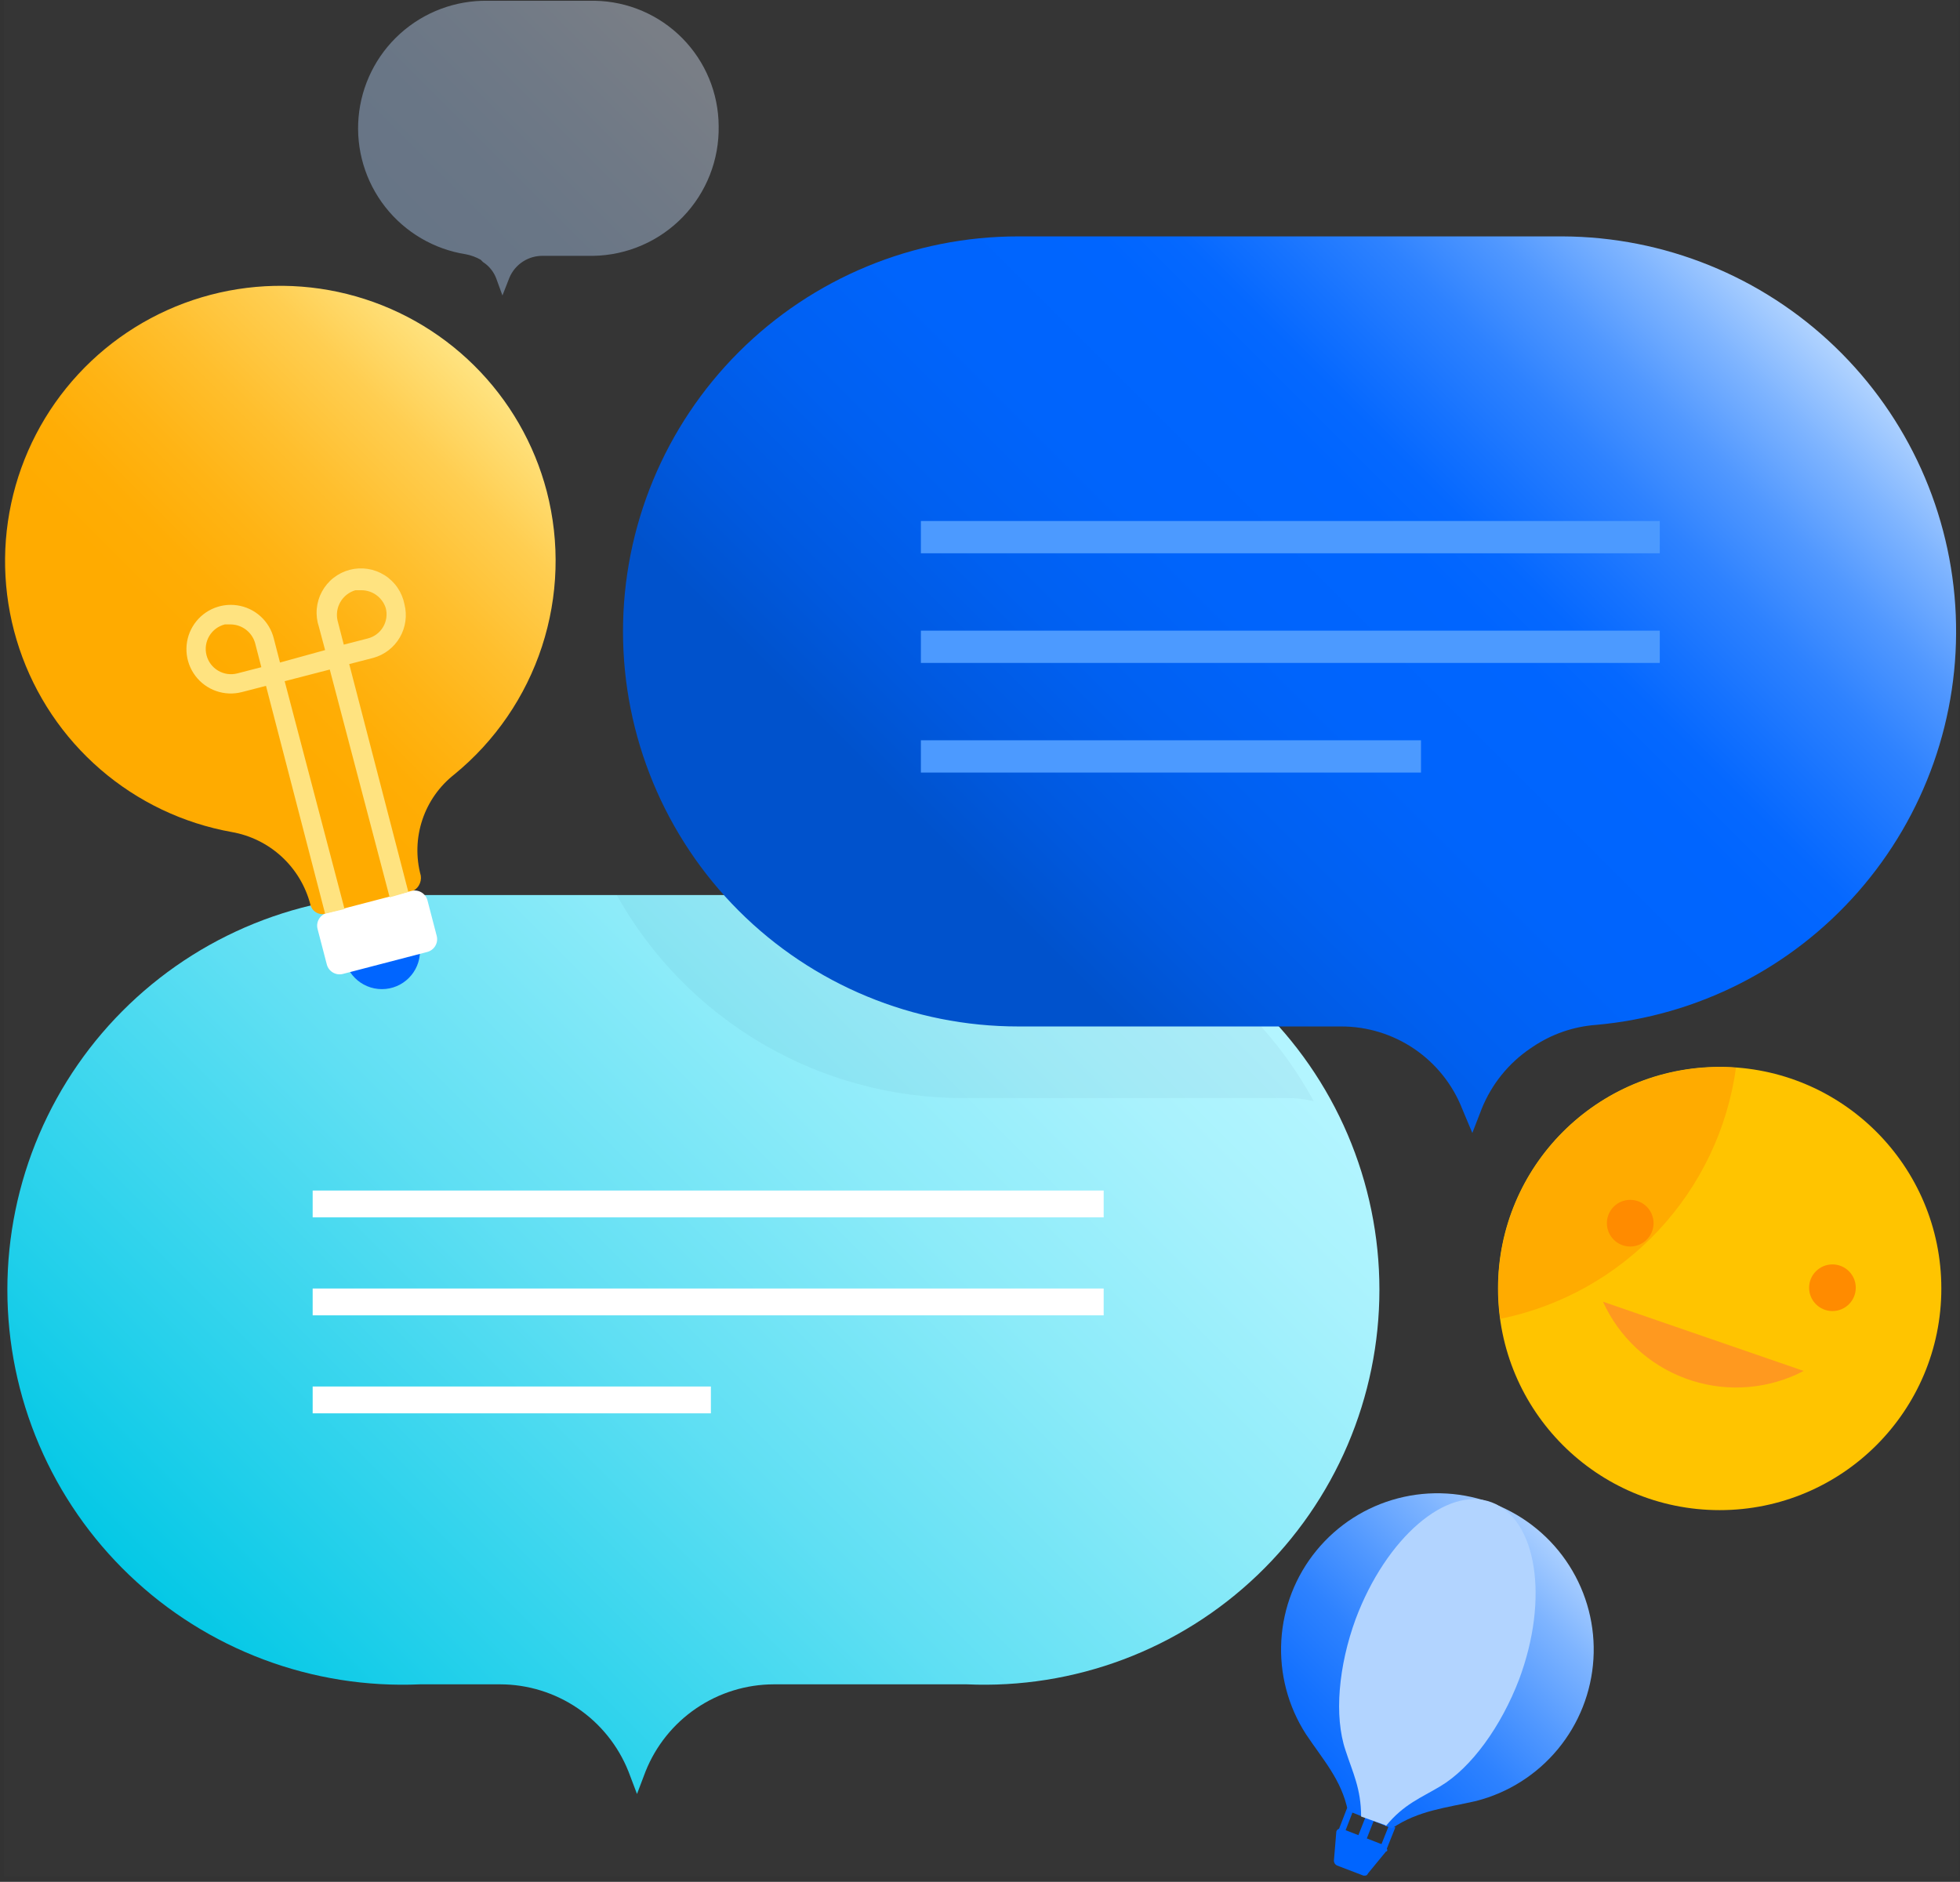
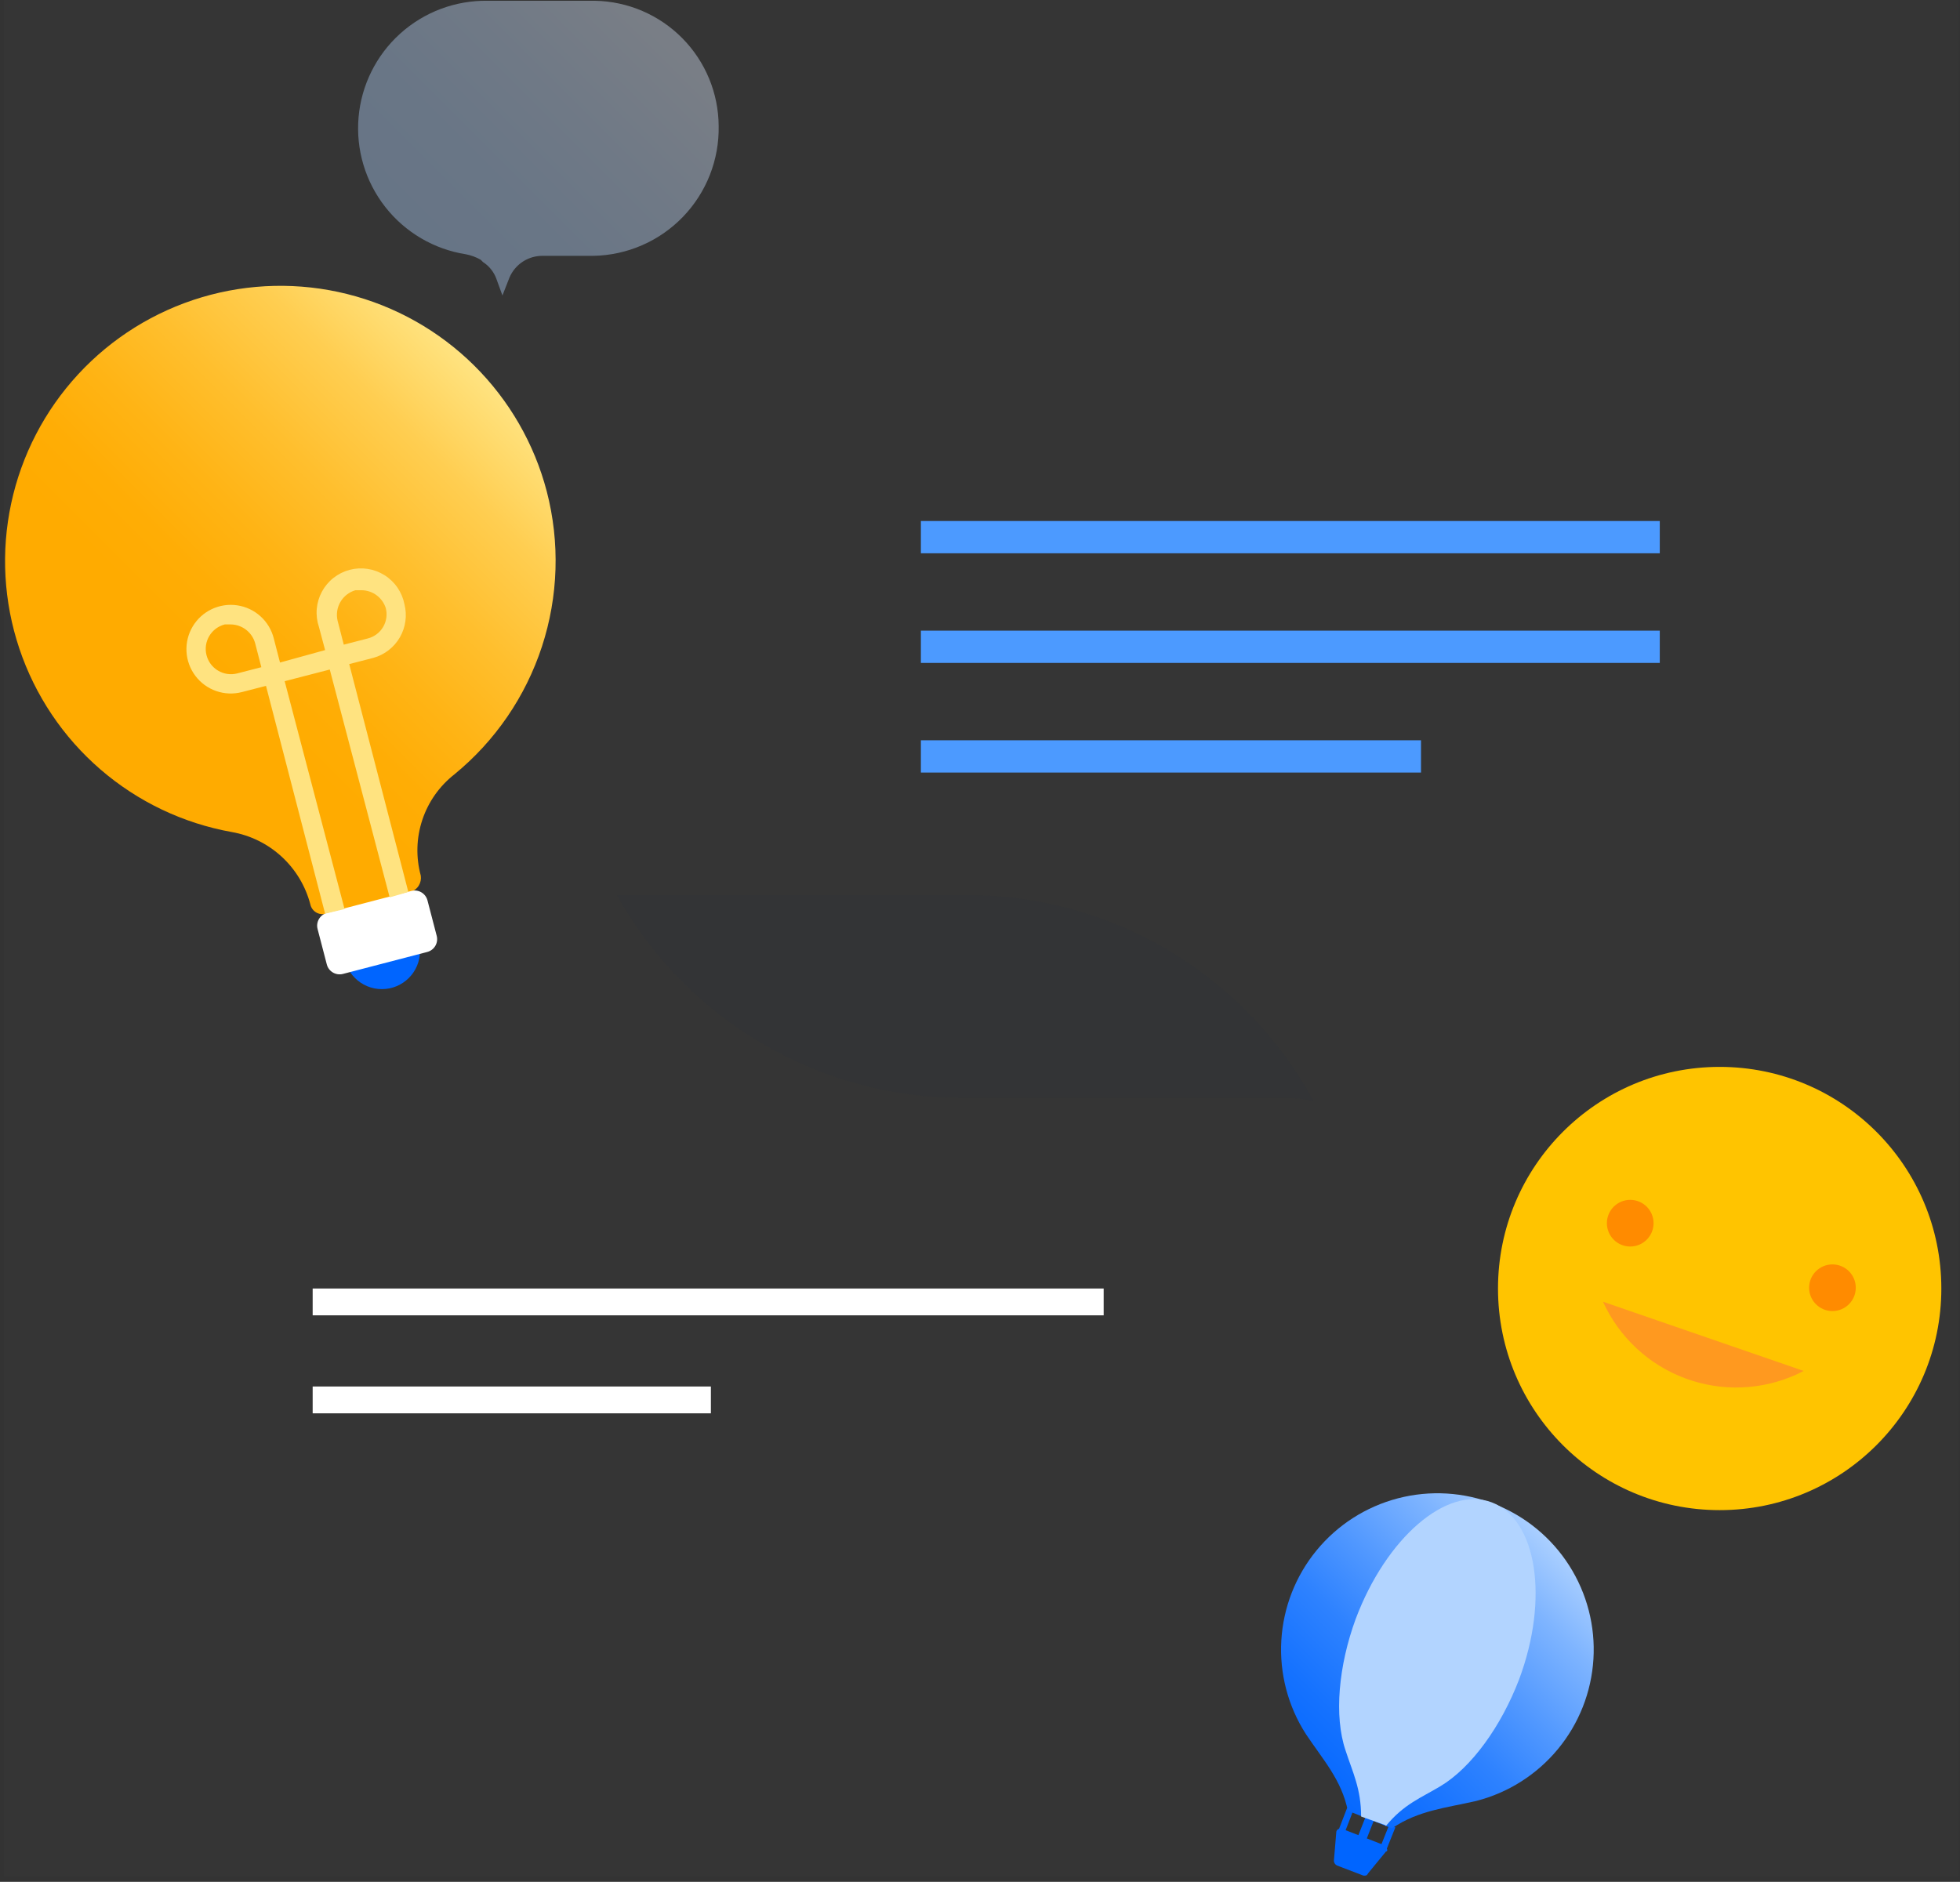
<svg xmlns="http://www.w3.org/2000/svg" width="252" height="242" viewBox="0 0 252 242" fill="none">
  <rect x="0" y="0" width="252" height="242" fill="#333333" stroke="none" />
  <g clip-path="url(#clip0)">
    <path d="M0.5 0H251.8V241.3H0.5V0Z" fill="white" fill-opacity="0.01" />
-     <path d="M80.8 227.801C79.482 224.5 77.206 221.669 74.266 219.673C71.325 217.677 67.854 216.607 64.3 216.601H54C47.146 216.905 40.301 215.818 33.879 213.405C27.456 210.992 21.589 207.302 16.631 202.56C11.673 197.817 7.728 192.12 5.032 185.811C2.336 179.501 0.947 172.712 0.947 165.851C0.947 158.99 2.336 152.2 5.032 145.891C7.728 139.582 11.673 133.884 16.631 129.142C21.589 124.399 27.456 120.71 33.879 118.297C40.301 115.884 47.146 114.796 54 115.101H124.3C131.154 114.796 137.999 115.884 144.421 118.297C150.844 120.71 156.711 124.399 161.669 129.142C166.626 133.884 170.572 139.582 173.268 145.891C175.963 152.2 177.353 158.99 177.353 165.851C177.353 172.712 175.963 179.501 173.268 185.811C170.572 192.12 166.626 197.817 161.669 202.56C156.711 207.302 150.844 210.992 144.421 213.405C137.999 215.818 131.154 216.905 124.3 216.601H99.5C95.946 216.607 92.475 217.677 89.534 219.673C86.594 221.669 84.318 224.5 83 227.801L81.9 230.701L80.8 227.801Z" fill="url(#paint0_linear)" />
    <g opacity="0.15">
      <path opacity="0.15" d="M124.3 115.1H79.3C83.711 123.006 90.15 129.592 97.955 134.18C105.76 138.768 114.647 141.191 123.7 141.2H165.2C166.445 141.179 167.688 141.313 168.9 141.6C164.541 133.575 158.096 126.877 150.246 122.213C142.396 117.549 133.431 115.091 124.3 115.1Z" fill="#091E42" />
      <path opacity="0.15" d="M124.3 115.1H79.3C83.711 123.006 90.15 129.592 97.955 134.18C105.76 138.768 114.647 141.191 123.7 141.2H165.2C166.445 141.179 167.688 141.313 168.9 141.6C164.541 133.575 158.096 126.877 150.246 122.213C142.396 117.549 133.431 115.091 124.3 115.1Z" fill="#091E42" />
    </g>
    <path opacity="0.4" d="M65.5 35.7C65.857 34.859 66.457 34.143 67.223 33.644C67.989 33.146 68.886 32.886 69.8 32.9H76.3C78.454 32.861 80.579 32.398 82.553 31.537C84.528 30.677 86.314 29.436 87.809 27.885C89.304 26.334 90.479 24.504 91.267 22.499C92.055 20.494 92.439 18.354 92.4 16.2C92.374 11.972 90.697 7.922 87.727 4.914C84.756 1.906 80.727 0.178 76.5 0.1H62.7C58.549 0.034 54.527 1.545 51.447 4.328C48.366 7.11 46.456 10.958 46.1 15.094C45.745 19.23 46.972 23.347 49.533 26.615C52.094 29.882 55.798 32.057 59.9 32.7C60.567 32.827 61.209 33.064 61.8 33.4L62.1 33.7C62.877 34.199 63.473 34.935 63.8 35.8L64.6 38L65.5 35.7Z" fill="url(#paint1_linear)" />
-     <path d="M141.9 153.1H40.2V156.55H141.9V153.1Z" fill="white" />
    <path d="M141.9 165.699H40.2V169.149H141.9V165.699Z" fill="white" />
    <path d="M91.4 178.301H40.2V181.751H91.4V178.301Z" fill="white" />
    <path d="M221.1 194.199C236.84 194.199 249.6 181.439 249.6 165.699C249.6 149.959 236.84 137.199 221.1 137.199C205.359 137.199 192.6 149.959 192.6 165.699C192.6 181.439 205.359 194.199 221.1 194.199Z" fill="#FFC400" />
-     <path d="M223.199 137.299C215.669 136.748 208.227 139.208 202.509 144.139C196.79 149.07 193.262 156.069 192.699 163.599C192.566 165.6 192.633 167.61 192.899 169.599C200.673 168.016 207.764 164.058 213.191 158.272C218.619 152.486 222.116 145.158 223.199 137.299Z" fill="#FFAB00" />
    <path d="M209.6 160.299C211.256 160.299 212.6 158.956 212.6 157.299C212.6 155.642 211.256 154.299 209.6 154.299C207.943 154.299 206.6 155.642 206.6 157.299C206.6 158.956 207.943 160.299 209.6 160.299Z" fill="#FF8B00" />
    <path d="M235.6 168.6C237.256 168.6 238.6 167.256 238.6 165.6C238.6 163.943 237.256 162.6 235.6 162.6C233.943 162.6 232.6 163.943 232.6 165.6C232.6 167.256 233.943 168.6 235.6 168.6Z" fill="#FF8B00" />
    <path d="M206.1 167.398C207.124 169.656 208.585 171.689 210.398 173.379C212.211 175.07 214.341 176.386 216.665 177.25C218.988 178.114 221.46 178.511 223.937 178.416C226.415 178.321 228.849 177.738 231.1 176.698L231.9 176.298L206.1 167.398Z" fill="#FF991F" />
    <path d="M49.1 127.2C51.806 127.2 54 125.007 54 122.3C54 119.594 51.806 117.4 49.1 117.4C46.394 117.4 44.2 119.594 44.2 122.3C44.2 125.007 46.394 127.2 49.1 127.2Z" fill="#0065FF" />
    <path d="M70.3 63.199C68.693 57.056 65.464 51.459 60.951 46.993C56.438 42.527 50.806 39.357 44.647 37.815C38.487 36.273 32.026 36.417 25.941 38.23C19.856 40.044 14.371 43.461 10.06 48.123C5.749 52.785 2.772 58.52 1.44 64.728C0.107 70.936 0.469 77.389 2.488 83.409C4.506 89.429 8.107 94.796 12.912 98.946C17.717 103.096 23.55 105.878 29.8 106.999C32.198 107.419 34.424 108.518 36.215 110.167C38.005 111.816 39.285 113.944 39.9 116.299C39.946 116.513 40.036 116.715 40.163 116.892C40.291 117.07 40.453 117.22 40.64 117.332C40.828 117.445 41.036 117.517 41.253 117.546C41.469 117.575 41.69 117.559 41.9 117.499H42L52.8 114.699C53.231 114.562 53.599 114.275 53.838 113.889C54.076 113.504 54.169 113.047 54.1 112.599C53.461 110.25 53.528 107.764 54.293 105.452C55.057 103.14 56.486 101.105 58.4 99.599C63.656 95.305 67.57 89.593 69.679 83.142C71.788 76.69 72.004 69.769 70.3 63.199Z" fill="url(#paint2_linear)" />
    <path d="M52.887 114.573L42.049 117.396C41.14 117.632 40.595 118.561 40.832 119.469L42.019 124.027C42.256 124.936 43.184 125.48 44.093 125.244L54.931 122.421C55.84 122.184 56.385 121.256 56.148 120.347L54.961 115.789C54.724 114.881 53.796 114.336 52.887 114.573Z" fill="white" />
    <path d="M41.8 117.5L34.2 88.2L31.1 89C30.006 89.284 28.854 89.236 27.788 88.863C26.721 88.49 25.79 87.808 25.112 86.905C24.434 86.002 24.039 84.918 23.978 83.79C23.917 82.662 24.193 81.542 24.77 80.571C25.347 79.6 26.199 78.822 27.219 78.337C28.238 77.851 29.38 77.679 30.497 77.843C31.614 78.007 32.658 78.499 33.495 79.257C34.333 80.015 34.926 81.005 35.2 82.1L36 85.2L41.8 83.6L41 80.6C40.752 79.861 40.659 79.079 40.726 78.302C40.794 77.525 41.019 76.77 41.39 76.084C41.76 75.398 42.267 74.795 42.88 74.312C43.493 73.83 44.198 73.479 44.952 73.28C45.706 73.081 46.493 73.039 47.264 73.157C48.035 73.274 48.773 73.549 49.434 73.963C50.094 74.377 50.663 74.923 51.104 75.566C51.546 76.208 51.85 76.935 52 77.7C52.368 79.145 52.155 80.677 51.408 81.966C50.66 83.256 49.437 84.202 48 84.6L44.9 85.4L52.5 114.7L50.1 115.4L42.4 86.1L36.6 87.6L44.3 116.9L41.8 117.5ZM29.7 80.3H28.9C28.064 80.513 27.348 81.048 26.907 81.789C26.466 82.529 26.338 83.415 26.55 84.25C26.762 85.086 27.297 85.803 28.038 86.243C28.779 86.684 29.664 86.812 30.5 86.6L33.6 85.8L32.8 82.7C32.608 82.022 32.203 81.422 31.645 80.99C31.087 80.558 30.405 80.316 29.7 80.3ZM46.5 75.9H45.7C44.891 76.135 44.203 76.669 43.776 77.394C43.348 78.119 43.214 78.98 43.4 79.8L44.2 82.9L47.3 82.1C47.707 81.996 48.09 81.811 48.426 81.559C48.762 81.306 49.044 80.989 49.258 80.627C49.472 80.265 49.612 79.864 49.67 79.448C49.729 79.031 49.705 78.608 49.6 78.2C49.39 77.54 48.978 76.963 48.421 76.55C47.865 76.137 47.193 75.91 46.5 75.9Z" fill="#FFE380" />
-     <path d="M188 142.6C186.771 139.467 184.623 136.779 181.84 134.887C179.056 132.996 175.765 131.99 172.4 132H130.9C117.427 132 104.506 126.648 94.979 117.121C85.452 107.595 80.1 94.673 80.1 81.2C80.1 67.727 85.452 54.806 94.979 45.279C104.506 35.752 117.427 30.4 130.9 30.4H200.9C213.966 30.452 226.509 35.535 235.924 44.595C245.339 53.654 250.902 65.993 251.455 79.048C252.009 92.102 247.511 104.868 238.897 114.692C230.283 124.516 218.214 130.643 205.2 131.8C202.302 132.013 199.51 132.978 197.1 134.6L196.8 134.8C193.968 136.712 191.773 139.429 190.5 142.6L189.3 145.7L188 142.6Z" fill="url(#paint3_linear)" />
    <path d="M213.4 67H118.4V71.15H213.4V67Z" fill="#4C9AFF" />
    <path d="M213.4 81.1H118.4V85.25H213.4V81.1Z" fill="#4C9AFF" />
    <path d="M182.7 95.199H118.4V99.349H182.7V95.199Z" fill="#4C9AFF" />
    <path d="M178.2 237.999L177.4 237.699L178.6 234.699L179.4 234.999L178.2 237.999Z" fill="#0065FF" />
    <path d="M172.8 235.9L172 235.6L173.2 232.5L174 232.8L172.8 235.9Z" fill="#0065FF" />
    <path d="M175.666 233.42L174.457 236.49L175.536 236.915L176.745 233.845L175.666 233.42Z" fill="#0065FF" />
    <path d="M179 235.099C182.4 232.799 185.9 232.499 189.8 231.599C193.917 230.544 197.593 228.21 200.3 224.934C203.008 221.658 204.607 217.608 204.869 213.366C205.131 209.124 204.041 204.909 201.756 201.325C199.472 197.741 196.11 194.974 192.154 193.42C188.198 191.867 183.852 191.607 179.739 192.679C175.626 193.75 171.959 196.098 169.264 199.385C166.569 202.671 164.986 206.727 164.741 210.97C164.495 215.213 165.601 219.424 167.9 222.999C170.1 226.299 172.5 228.899 173.3 232.899H173.4L178.9 235.099H179Z" fill="url(#paint4_linear)" />
    <path d="M178.2 234.801C180.5 232.001 182.7 231.201 185.2 229.701C189.2 227.301 193 222.001 195.3 216.001C199.2 205.601 197.6 195.401 191.8 193.201C186 191.001 178.2 197.801 174.3 208.201C172.1 214.201 171.5 220.701 173 225.101C173.9 227.901 175 230.001 175 233.601L178.1 234.701L178.2 234.801Z" fill="#B2D4FF" />
    <path d="M178.3 237.699C178.3 237.499 178.2 237.399 178 237.299L172.6 235.199H172.1C172.004 235.241 171.923 235.311 171.87 235.401C171.816 235.491 171.791 235.595 171.8 235.699L171.5 239.299C171.506 239.426 171.546 239.549 171.617 239.655C171.687 239.76 171.785 239.845 171.9 239.899L175.3 241.199H175.5C175.7 241.199 175.8 241.099 175.9 240.899L178.2 238.099C178.4 238.099 178.4 237.899 178.3 237.699Z" fill="#0065FF" />
  </g>
  <defs>
    <linearGradient id="paint0_linear" x1="11.65" y1="243.361" x2="141.91" y2="113.101" gradientUnits="userSpaceOnUse">
      <stop offset="0.16" stop-color="#00C7E5" />
      <stop offset="0.28" stop-color="#20CFEA" />
      <stop offset="0.53" stop-color="#5FDFF3" />
      <stop offset="0.74" stop-color="#8CEBF9" />
      <stop offset="0.91" stop-color="#A9F2FD" />
      <stop offset="1" stop-color="#B3F5FF" />
    </linearGradient>
    <linearGradient id="paint1_linear" x1="45.31" y1="40.42" x2="82.76" y2="2.97" gradientUnits="userSpaceOnUse">
      <stop offset="0.27" stop-color="#B2D4FF" />
      <stop offset="0.48" stop-color="#B7D7FF" />
      <stop offset="0.73" stop-color="#C7DFFF" />
      <stop offset="1" stop-color="#DEEBFF" />
    </linearGradient>
    <linearGradient id="paint2_linear" x1="13.3" y1="99.569" x2="63.45" y2="49.419" gradientUnits="userSpaceOnUse">
      <stop offset="0.27" stop-color="#FFAB00" />
      <stop offset="0.38" stop-color="#FFAD05" />
      <stop offset="0.51" stop-color="#FFB415" />
      <stop offset="0.66" stop-color="#FFBF2E" />
      <stop offset="0.83" stop-color="#FFCE51" />
      <stop offset="0.99" stop-color="#FFE27E" />
      <stop offset="1" stop-color="#FFE380" />
    </linearGradient>
    <linearGradient id="paint3_linear" x1="112.51" y1="134.63" x2="219.38" y2="27.77" gradientUnits="userSpaceOnUse">
      <stop offset="0.16" stop-color="#0052CC" />
      <stop offset="0.25" stop-color="#0059E0" />
      <stop offset="0.36" stop-color="#0060F1" />
      <stop offset="0.48" stop-color="#0064FC" />
      <stop offset="0.62" stop-color="#0065FF" />
      <stop offset="0.67" stop-color="#0568FF" />
      <stop offset="0.72" stop-color="#1572FF" />
      <stop offset="0.79" stop-color="#2E82FF" />
      <stop offset="0.86" stop-color="#5198FF" />
      <stop offset="0.93" stop-color="#7EB4FF" />
      <stop offset="1" stop-color="#B2D4FF" />
    </linearGradient>
    <linearGradient id="paint4_linear" x1="145.65" y1="251.289" x2="200.08" y2="196.859" gradientUnits="userSpaceOnUse">
      <stop offset="0.34" stop-color="#0065FF" />
      <stop offset="0.42" stop-color="#0568FF" />
      <stop offset="0.52" stop-color="#1572FF" />
      <stop offset="0.64" stop-color="#2E82FF" />
      <stop offset="0.75" stop-color="#5198FF" />
      <stop offset="0.88" stop-color="#7EB4FF" />
      <stop offset="1" stop-color="#B2D4FF" />
    </linearGradient>
    <clipPath id="clip0">
      <path d="M0.5 0H251.8V241.3H0.5V0Z" fill="white" />
    </clipPath>
  </defs>
</svg>